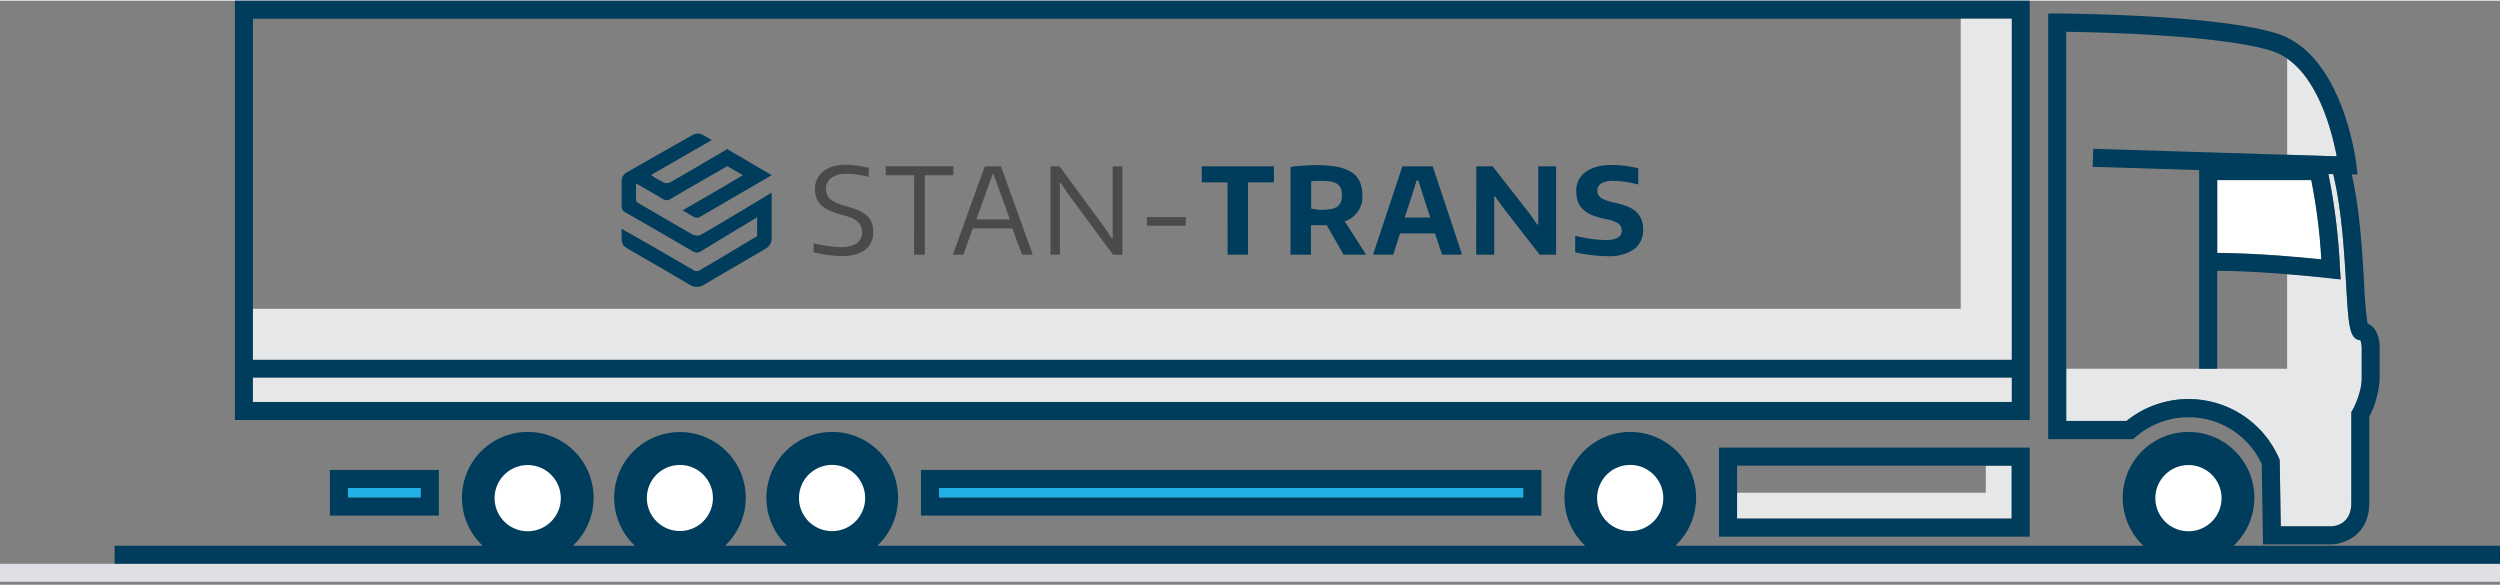
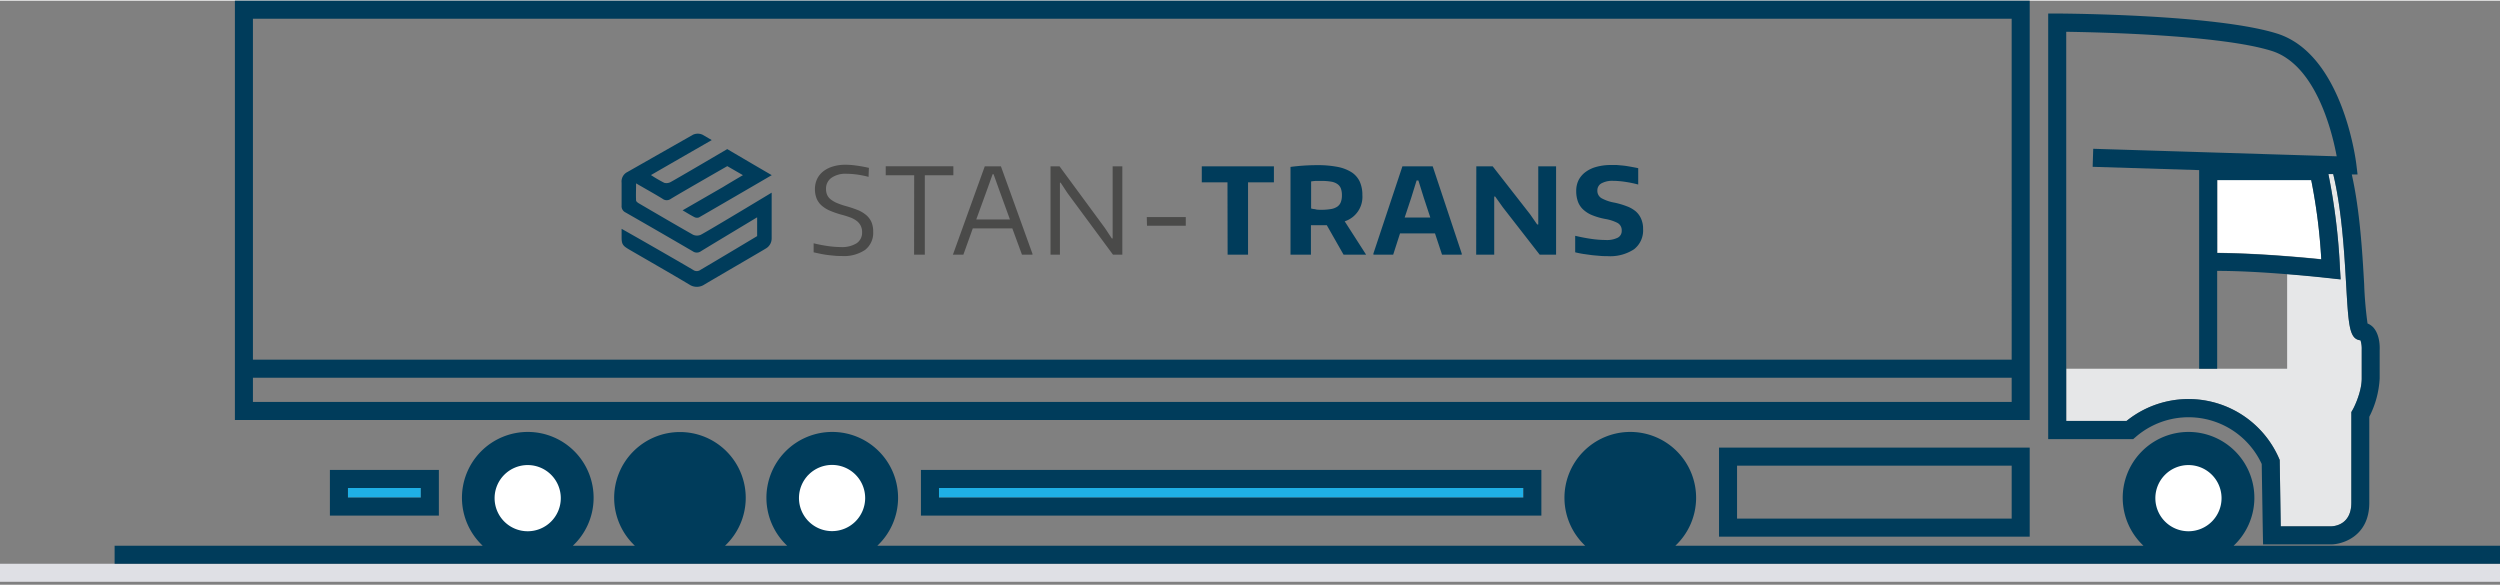
<svg xmlns="http://www.w3.org/2000/svg" height="85" width="363" viewBox="0 0 554.49 129.54">
  <rect x="0" y="0" width="554.49" height="129.54" fill="#808080" stroke="none" />
  <defs>
    <clipPath id="clip-path">
      <circle class="cls-1" cx="485.4" cy="110.3" r="12.59" />
    </clipPath>
    <clipPath id="clip-path-2">
      <circle class="cls-1" cx="361.57" cy="110.3" r="12.59" />
    </clipPath>
    <clipPath id="clip-path-3">
      <circle class="cls-1" cx="150.8" cy="110.3" r="12.59" />
    </clipPath>
    <clipPath id="clip-path-4">
      <circle class="cls-1" cx="184.56" cy="110.3" r="12.59" />
    </clipPath>
    <clipPath id="clip-path-5">
      <circle class="cls-1" cx="117.04" cy="110.3" r="12.59" />
    </clipPath>
    <style>.cls-1{fill:none}.cls-2{fill:#1fb0e6}.cls-3{fill:#003c5b}.cls-5{fill:#e6e7e8}.cls-8{fill:#fff}</style>
  </defs>
  <g id="Warstwa_2" data-name="Warstwa 2">
    <g id="Layer_1" data-name="Layer 1">
      <path class="cls-2" d="M77.17 108.08h16.17v2.13H77.17z" />
      <path class="cls-3" d="M73.17 104.08v10.13h24.17v-10.13zm20.17 6.13H77.17v-2.13h16.17z" />
      <path fill="#dfe0e5" d="M0 124.89h554.49v4H0z" />
-       <path class="cls-5" d="M446.18 103.13v11.75h-60.91v-5.74h55.17v-6.01h5.74zm68.67-45.79c-2.59-.27-5.12-.49-7.58-.68v-16.9h5.35a124.62 124.62 0 012.23 17.58zm3.44-22.82l-11-.34V12.83c7.15 4.93 10.06 16.72 11 21.69z" />
      <path class="cls-5" d="M523.82 77.39v6.41c0 3.26-2 7-2.05 7l-.25.45v20.09c0 4.92-3.77 5.24-4.5 5.25h-11.16l-.23-14.72-.16-.37a21.89 21.89 0 00-33.81-8.29h-13.38V81.63h49v-21c3.06.24 6.24.54 9.51.9l2.37.26-.16-2.33a138.25 138.25 0 00-2.57-21h1.07c1.91 7.94 2.46 17.48 2.87 24.56.52 9.06.7 12.06 3.18 12.31a6.05 6.05 0 01.27 2.06z" />
      <g clip-path="url(#clip-path)">
        <path class="cls-1" d="M488.39 90.87h38.67v38.67h-38.67z" />
        <path class="cls-3" d="M488.39 90.87h38.67v38.67h-38.67z" />
        <path class="cls-1" d="M449.72 90.87h38.67v38.67h-38.67z" />
        <path class="cls-3" d="M449.72 90.87h38.67v38.67h-38.67z" />
      </g>
      <path class="cls-2" d="M208.26 108.08h129.61v2.13H208.26z" />
      <path class="cls-3" d="M204.26 104.08v10.13h137.61v-10.13zm133.61 6.13H208.26v-2.13h129.61zm43.4-11.08v19.75h68.91V99.13zm4 4h60.91v11.75h-60.91z" />
      <g clip-path="url(#clip-path-2)">
        <path class="cls-1" d="M372.39 90.87h38.67v38.67h-38.67z" />
        <path class="cls-3" d="M372.39 90.87h38.67v38.67h-38.67z" />
        <path class="cls-1" d="M333.72 90.87h38.67v38.67h-38.67z" />
        <path class="cls-3" d="M333.72 90.87h38.67v38.67h-38.67z" />
      </g>
      <path class="cls-3" d="M495.41 120.89a14.6 14.6 0 10-20 0H371.59a14.6 14.6 0 10-20 0h-157a14.6 14.6 0 10-20 0h-13.78a14.59 14.59 0 10-20 0h-13.75a14.6 14.6 0 10-20 0H25.42v4h529.07v-4zM117 117.63a7.33 7.33 0 117.34-7.33 7.34 7.34 0 01-7.34 7.33zm33.76 0a7.33 7.33 0 117.33-7.33 7.34 7.34 0 01-7.29 7.33zm33.76 0a7.33 7.33 0 117.33-7.33 7.34 7.34 0 01-7.29 7.33zm177 0a7.33 7.33 0 117.34-7.33 7.34 7.34 0 01-7.29 7.33zm123.83 0a7.33 7.33 0 117.33-7.33 7.34 7.34 0 01-7.28 7.33z" />
-       <path class="cls-8" d="M368.91 110.3a7.34 7.34 0 11-7.34-7.33 7.34 7.34 0 017.34 7.33z" />
      <g clip-path="url(#clip-path-3)">
        <path class="cls-1" d="M140.39 90.87h38.67v38.67h-38.67z" />
        <path class="cls-3" d="M140.39 90.87h38.67v38.67h-38.67z" />
-         <path class="cls-1" d="M101.72 90.87h38.67v38.67h-38.67z" />
+         <path class="cls-1" d="M101.72 90.87v38.67h-38.67z" />
        <path class="cls-3" d="M101.72 90.87h38.67v38.67h-38.67z" />
      </g>
      <g clip-path="url(#clip-path-4)">
        <path class="cls-1" d="M179.06 90.87h38.67v38.67h-38.67z" />
        <path class="cls-3" d="M179.06 90.87h38.67v38.67h-38.67z" />
        <path class="cls-1" d="M140.39 90.87h38.67v38.67h-38.67z" />
        <path class="cls-3" d="M140.39 90.87h38.67v38.67h-38.67z" />
      </g>
-       <circle class="cls-8" cx="150.8" cy="110.3" r="7.33" transform="rotate(-45 150.8 110.306)" />
      <path class="cls-8" d="M191.89 110.3a7.34 7.34 0 11-7.33-7.33 7.34 7.34 0 017.33 7.33z" />
      <g clip-path="url(#clip-path-5)">
        <path class="cls-1" d="M101.72 90.87h38.67v38.67h-38.67z" />
        <path class="cls-3" d="M101.72 90.87h38.67v38.67h-38.67z" />
      </g>
      <path class="cls-8" d="M124.38 110.3A7.34 7.34 0 11117 103a7.34 7.34 0 017.38 7.3zm368.35 0a7.34 7.34 0 11-7.33-7.3 7.34 7.34 0 017.33 7.3zm22.12-52.96c-2.59-.27-5.12-.49-7.58-.68-5.52-.44-10.71-.68-15.5-.74V39.76h20.85a124.62 124.62 0 012.23 17.58z" />
      <path class="cls-3" d="M526.35 72.43a3.52 3.52 0 00-1.24-.83 85.85 85.85 0 01-.75-8.77c-.4-6.95-.93-16.21-2.74-24.28h1.28l-.27-2.23c-.12-1-3.07-24.38-17.51-29-13.5-4.29-47.4-4.46-48.84-4.47h-2v94.4h18.85l.57-.49a17.89 17.89 0 0127.94 6l.24 14.92.06 2.92H517c2.36 0 8.5-1.66 8.5-9.25V92.29a21 21 0 002.3-8.49v-6.3c.05-.86.01-3.5-1.45-5.07zm-2.53 11.37c0 3.26-2 7-2.05 7l-.25.45v20.09c0 4.92-3.77 5.24-4.5 5.25h-11.16l-.23-14.72-.16-.37a21.89 21.89 0 00-33.81-8.29h-13.38V6.9c7.57.11 34.52.74 45.63 4.26a12.56 12.56 0 013.36 1.67c7.17 4.93 10.08 16.72 11 21.69l-11-.34-43-1.33-.13 4 23.62.73v44.05h4v-21.7c4.78 0 10 .3 15.5.74 3.06.24 6.24.54 9.51.9l2.37.26-.14-2.37a138.25 138.25 0 00-2.57-21h1.07c1.91 7.94 2.46 17.48 2.87 24.56.52 9.06.7 12.06 3.18 12.31a6.05 6.05 0 01.27 2zm-32.05-44h20.85a124.62 124.62 0 012.23 17.58c-2.59-.27-5.12-.49-7.58-.68-5.52-.44-10.71-.68-15.5-.74zM52.1 0v93h398.08V0zm394.08 89H56.1v-5.37h390.08zm0-9.37H56.1V4h390.08z" />
-       <path class="cls-5" d="M446.18 4v75.63H56.1V68.34h378.78V4h11.3zM56.1 83.63h390.08V89H56.1z" />
      <path d="M186.66 56.63c-.45 0-.92 0-1.43-.05s-1-.09-1.58-.16-1.08-.16-1.63-.27-1.07-.22-1.56-.34v-2a32.25 32.25 0 003.2.62 21 21 0 002.86.22 6.1 6.1 0 003.48-.85 2.8 2.8 0 001.21-2.44 3.08 3.08 0 00-.35-1.52 3.17 3.17 0 00-.94-1.06 5.55 5.55 0 00-1.44-.74 18.85 18.85 0 00-1.83-.57 19.45 19.45 0 01-2.67-.93 6.8 6.8 0 01-1.83-1.18 4.21 4.21 0 01-1.06-1.56 5.65 5.65 0 01-.34-2 5.24 5.24 0 01.47-2.23 4.83 4.83 0 011.37-1.71 6.47 6.47 0 012.13-1.08 9.35 9.35 0 012.81-.39 16.8 16.8 0 012.37.18q1.26.16 2.82.51l-.08 2a20.89 20.89 0 00-2.57-.52 19 19 0 00-2.36-.17 5.43 5.43 0 00-3.3.9 2.91 2.91 0 00-1.2 2.46 3.24 3.24 0 00.24 1.3 2.57 2.57 0 00.77 1 6 6 0 001.37.81 15.83 15.83 0 002.1.72c.86.24 1.66.51 2.39.79a7 7 0 011.9 1.07 4.51 4.51 0 011.26 1.56 5.36 5.36 0 01.43 2.28 4.77 4.77 0 01-1.8 4 8.38 8.38 0 01-5.21 1.35zm16.1-17.9h-6.31v-2h15v2h-6.33v17.61h-2.38zm8.66 17.42l7-19.41H222l7 19.41v.19h-2.33l-2.14-5.83h-8.77l-2.09 5.83h-2.33zM224 48.53l-2.41-6.63-1.22-3.41h-.21l-1.22 3.41-2.41 6.63zm9-11.79h2l10.06 13.67 1.54 2.33h.18v-16h2.15v19.6h-2.07l-10.1-13.67-1.51-2.3h-.16v15.97H233zM254.35 48H263v1.91h-8.6z" fill="#4a4a49" />
      <path class="cls-3" d="M272.25 40.29h-5.7v-3.55h16v3.55h-5.74v16.05h-4.53zm22.03 9.51h-3.52v6.54h-4.53V36.87a46.08 46.08 0 015.85-.39 23.13 23.13 0 014.56.38 9 9 0 013.14 1.2 5.08 5.08 0 011.81 2.08 7.17 7.17 0 01.58 3 5.7 5.7 0 01-3.92 5.8l4.75 7.4h-5zM293 46.38a12.23 12.23 0 002.18-.16 3.53 3.53 0 001.43-.54 2.15 2.15 0 00.78-1 4.16 4.16 0 00.24-1.51 4.34 4.34 0 00-.22-1.49 2.13 2.13 0 00-.77-1 3.36 3.36 0 00-1.4-.54 11.75 11.75 0 00-2.14-.16h-1.17c-.45 0-.83.07-1.13.11v6a3.36 3.36 0 00.87.15c.33.13.78.14 1.33.14zm11.61 9.72l6.44-19.36h6.72l6.44 19.36v.24h-4.37l-1.56-4.72h-7.76L309 56.34h-4.37zm12.63-8l-1.45-4.39-1.2-3.84h-.39l-1.2 3.86-1.45 4.37zm10.2-11.36h3.63l8.31 10.65 1.56 2.25h.24v-12.9h3.95v19.6h-3.63l-8.16-10.49-1.72-2.41h-.21v12.9h-4zm29.05 19.92c-.51 0-1.06 0-1.66-.06s-1.2-.09-1.82-.17l-1.87-.26q-.93-.15-1.77-.36v-3.66c1.27.3 2.47.53 3.61.69a22.58 22.58 0 003.11.24 5.43 5.43 0 002.74-.52 1.67 1.67 0 00.86-1.55 1.83 1.83 0 00-.94-1.72 9.33 9.33 0 00-2.68-.87 14.8 14.8 0 01-2.85-.81 6.5 6.5 0 01-2-1.22 4.52 4.52 0 01-1.22-1.76 6.87 6.87 0 01-.4-2.43 5.34 5.34 0 01.53-2.41 5.25 5.25 0 011.54-1.79 7.17 7.17 0 012.44-1.15 11.85 11.85 0 013.23-.4h1.27l1.35.12c.48.05 1 .13 1.55.23s1.17.21 1.84.35v3.63a24.48 24.48 0 00-2.84-.59 18.44 18.44 0 00-2.7-.23 5.05 5.05 0 00-2.62.56 1.76 1.76 0 00-.9 1.59 1.89 1.89 0 00.9 1.69 9.37 9.37 0 002.92 1 17.5 17.5 0 012.68.79 6.72 6.72 0 012 1.13 4.52 4.52 0 011.21 1.67 5.41 5.41 0 01.43 2.25 5.29 5.29 0 01-2 4.49 9.64 9.64 0 01-5.94 1.53zM171.15 42.58s-13.32 8.05-15.69 9.33a2.1 2.1 0 01-1.75 0c-4-2.27-8-4.61-12-6.95-.26-.15-.62-.42-.63-.65-.06-1.17 0-2.36 0-3.79 2.1 1.22 4 2.27 5.83 3.39a1.53 1.53 0 001.84.07c2.12-1.31 12.56-7.28 12.56-7.28l3.47 2s-3 1.76-4.38 2.61l-9 5.19c1 .59 1.8 1.09 2.62 1.51a1.27 1.27 0 001 .07c1.76-1 14.94-8.67 16.15-9.38-3.34-1.93-9.87-5.78-9.87-5.78s-11.13 6.54-12.54 7.3a1.92 1.92 0 01-1.43.18 29.43 29.43 0 01-2.95-1.72c2.1-1.22 13.48-7.76 13.48-7.76l-2-1.17a2.51 2.51 0 00-2.19 0L139.16 38a2.34 2.34 0 00-1.29 2.37v5.08a1.52 1.52 0 00.87 1.52q7.48 4.28 14.92 8.62a1.55 1.55 0 001.78 0c.81-.52 12.49-7.54 12.49-7.54v4.17s-8.52 5.11-12.58 7.49a1.36 1.36 0 01-1.62 0c-3.78-2.22-7.58-4.39-11.38-6.57l-4.48-2.54v1.89c0 1.77.38 1.95 2.29 3.06 4.24 2.46 8.5 4.89 12.71 7.4a3 3 0 003.37 0c4.53-2.67 13.18-7.69 13.65-8a2.56 2.56 0 001.26-2.2z" />
    </g>
  </g>
</svg>